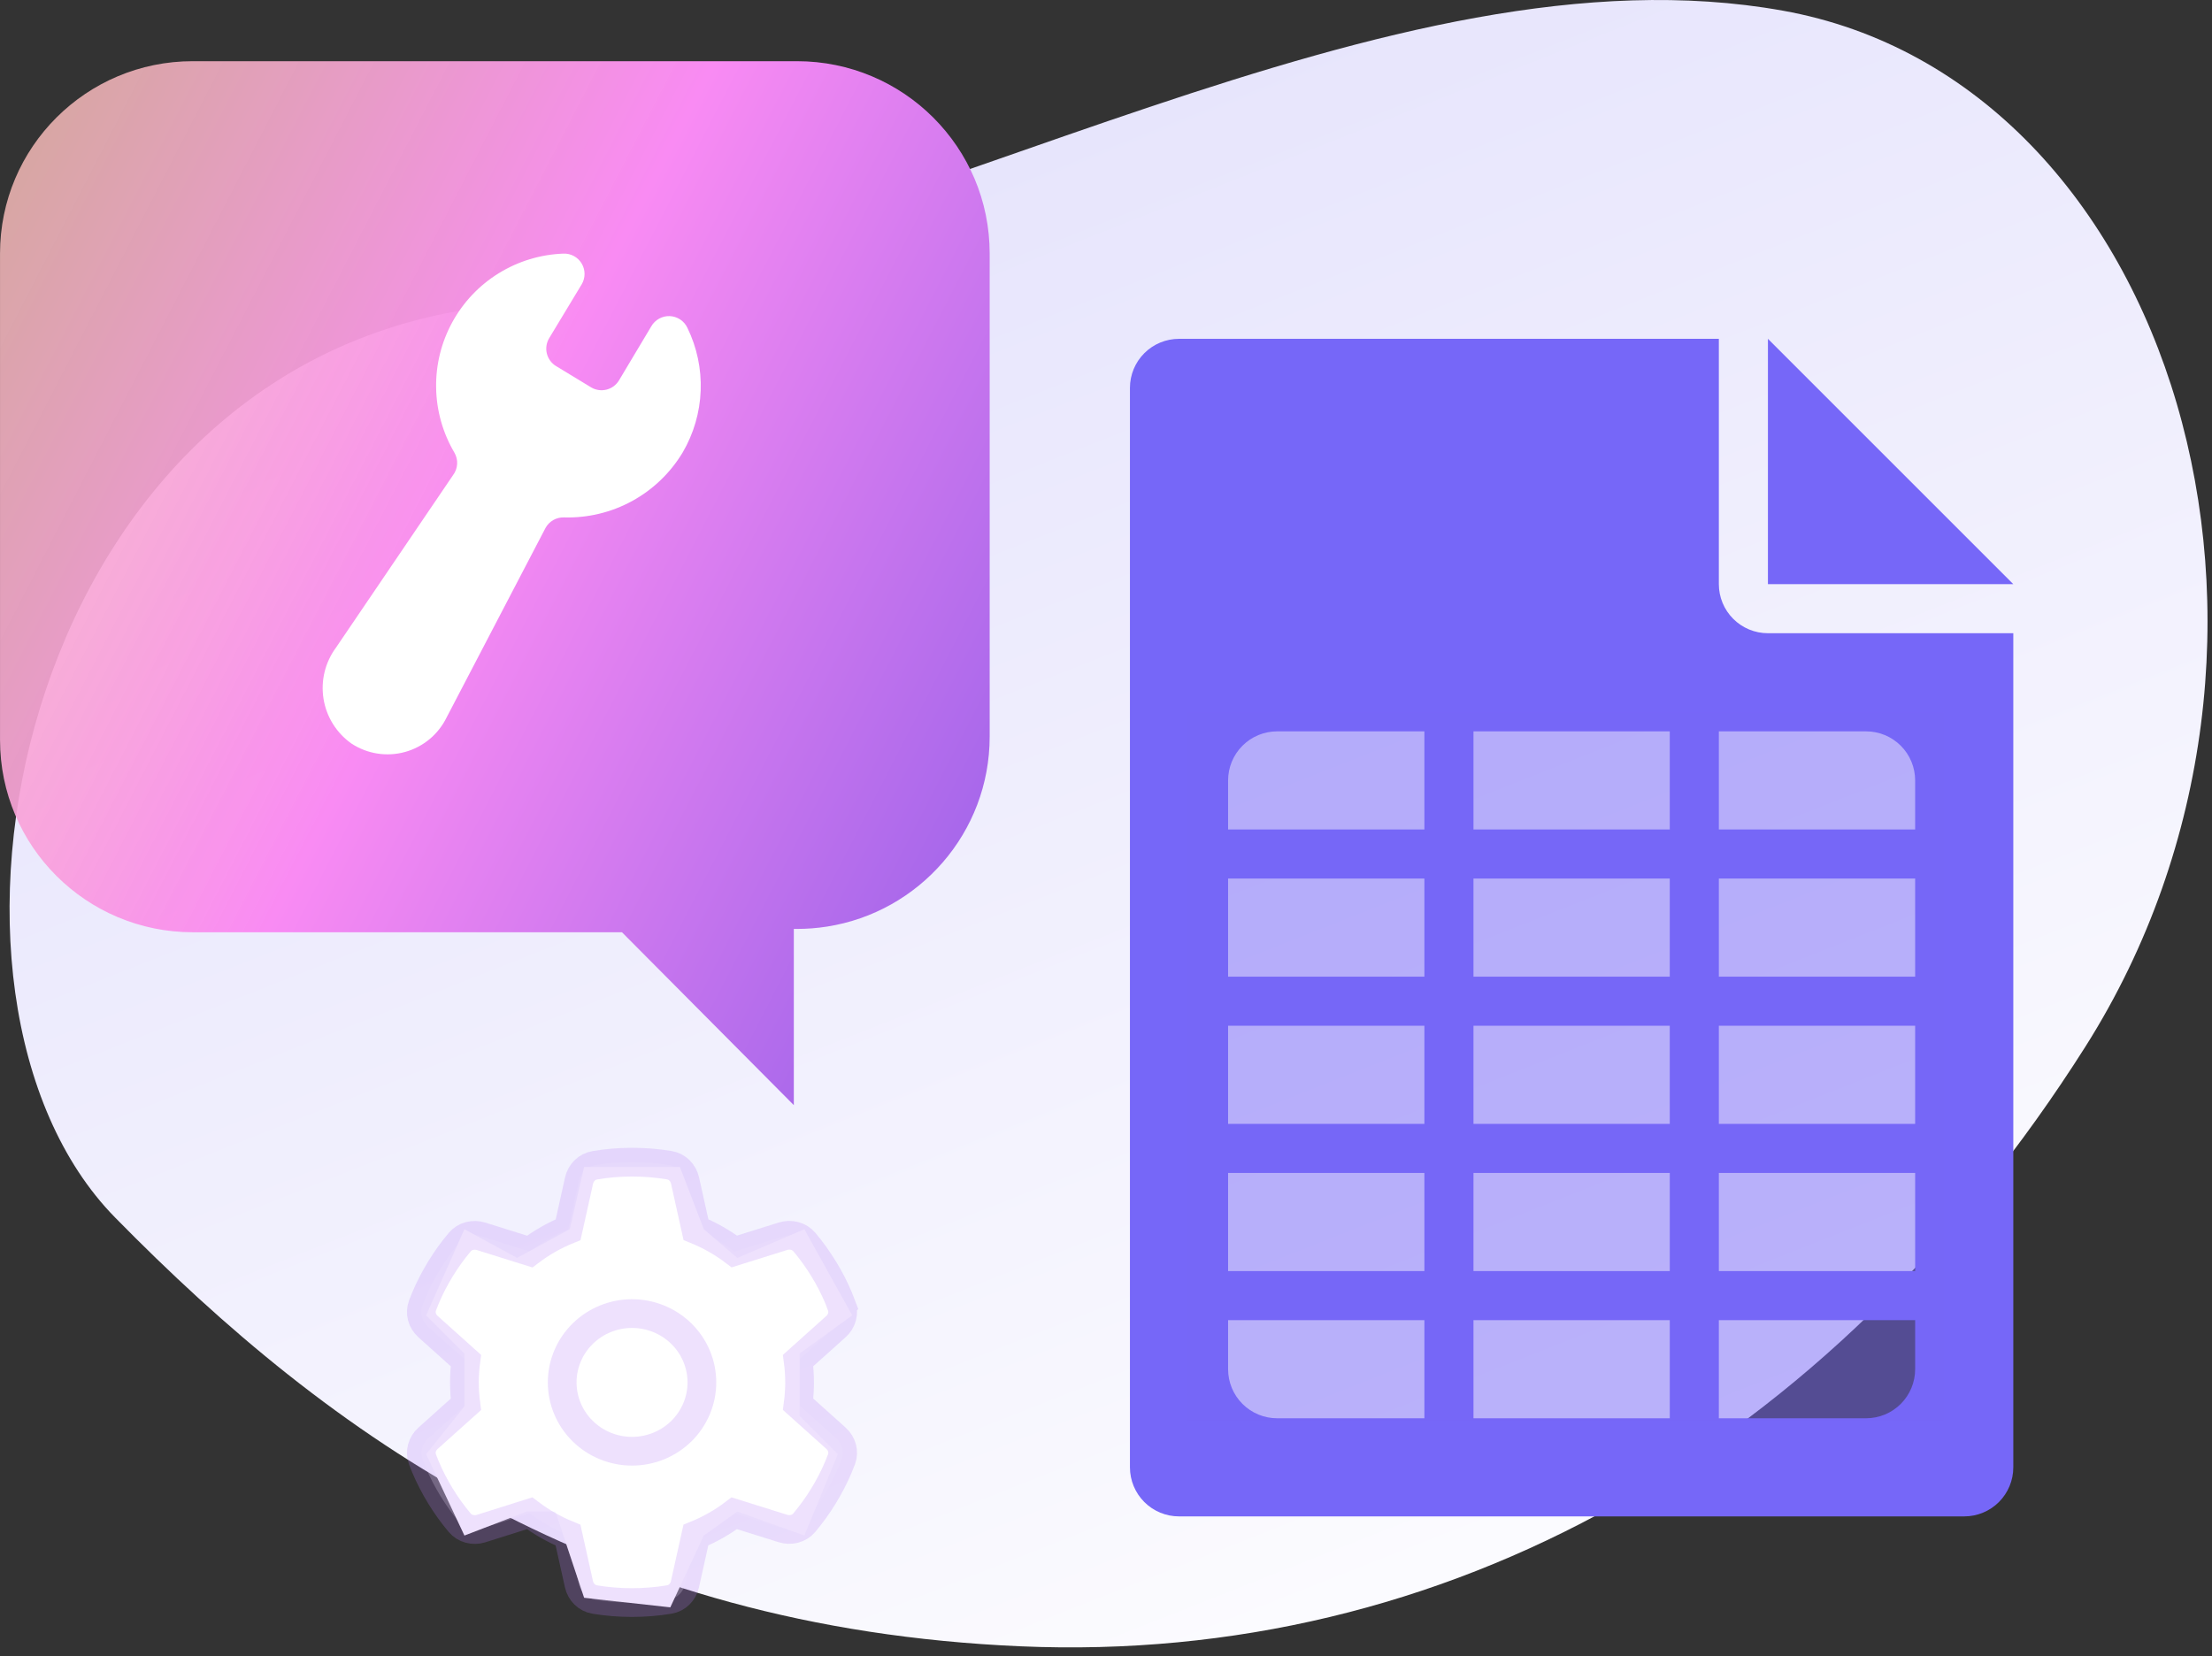
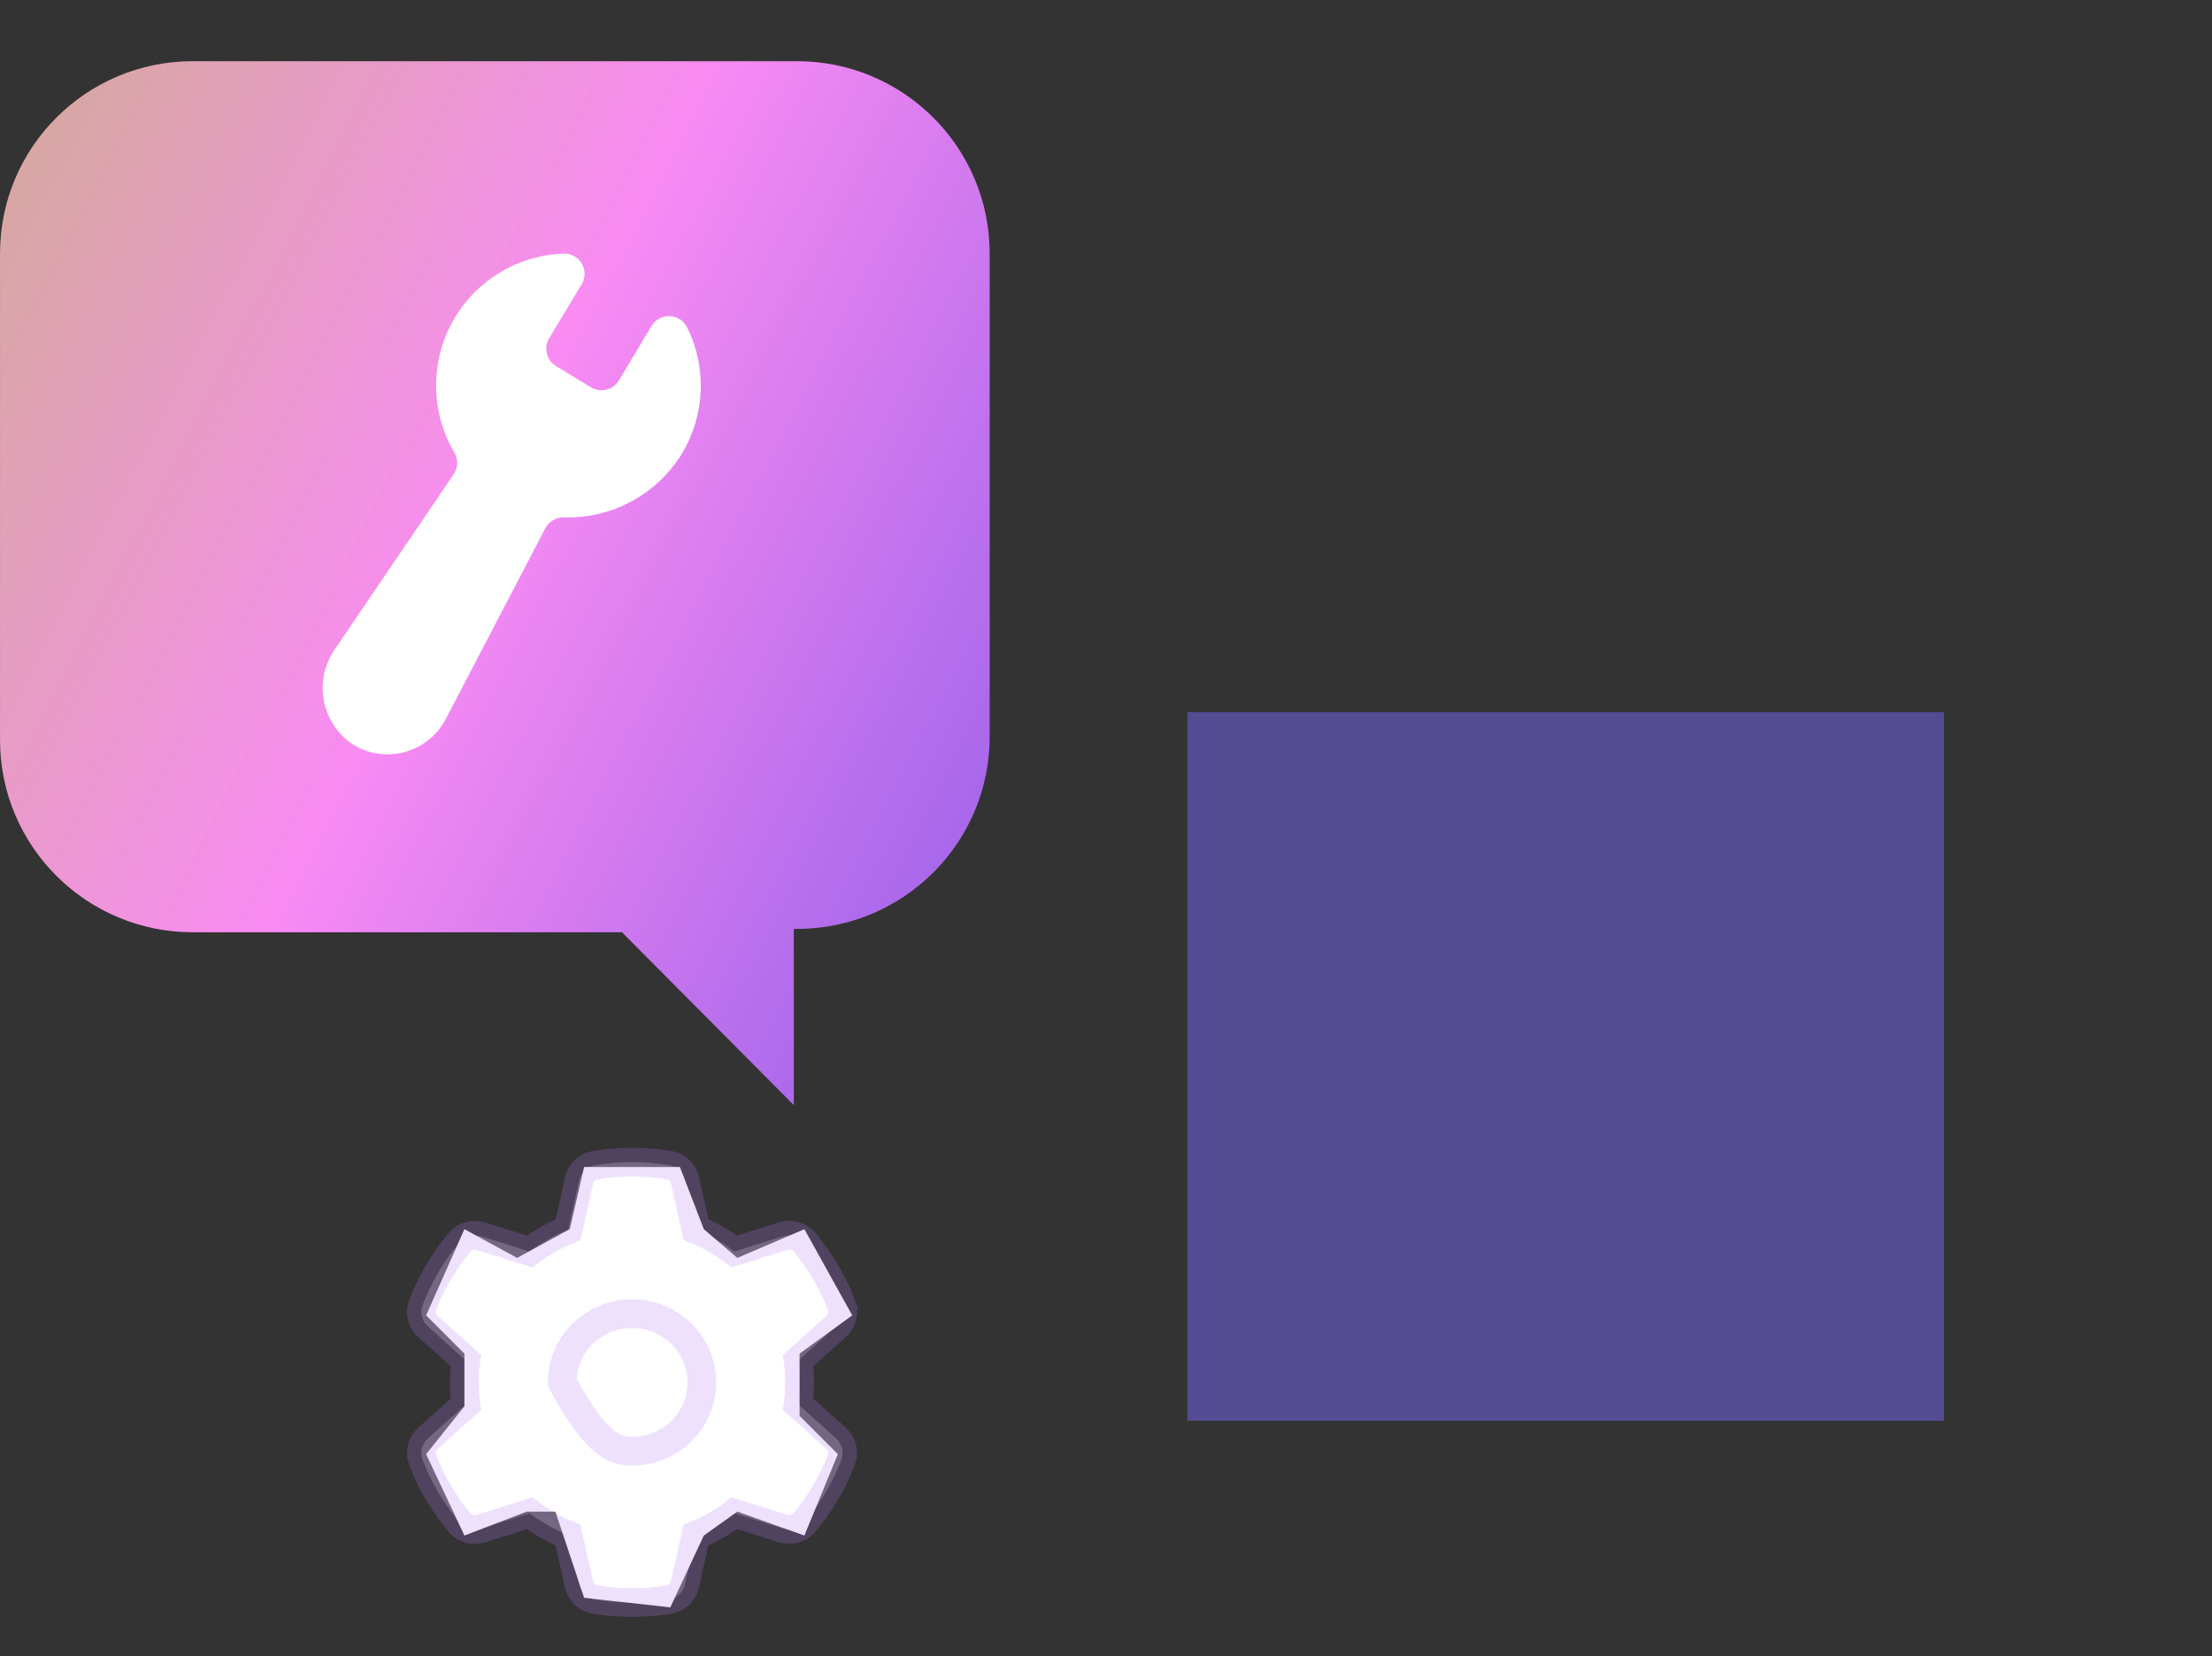
<svg xmlns="http://www.w3.org/2000/svg" width="231" height="173" viewBox="0 0 231 173" fill="none">
  <rect x="0" y="0" width="231" height="173" fill="#333333" stroke="none" />
-   <path fill-rule="evenodd" clip-rule="evenodd" d="M106.6 171.961C150.757 173.869 191.113 151.459 217.778 109.327C244.443 67.195 227.099 8.446 186.165 1.111C145.23 -6.225 96.49 24.902 48.928 32.308C1.367 39.714 -10.506 104.219 12.014 127.167C34.535 150.114 62.444 170.053 106.6 171.961Z" fill="url(#paint0_linear_2002_2116)" />
  <path d="M71 121.891L73.5 128.391L77 131.391L84 128.391L89 137.391L83.5 141.391V147.891L87.5 151.891L84 160.391L77 157.891L73.5 160.391L70 167.891L61 166.891L58 157.891H55L48.5 160.391L44.5 151.891L48.5 146.891V141.391L44.5 137.391L48.5 128.391L54 131.391L59.5 128.391L61 121.891H71Z" fill="white" />
  <path fill-rule="evenodd" clip-rule="evenodd" d="M103.352 37.01V26.478C103.352 15.384 94.34 6.391 83.225 6.391H20.129C9.014 6.391 0.002 15.384 0.002 26.478V77.29C0.002 88.383 9.014 97.376 20.129 97.376H64.952L82.899 115.434V97.028H83.225C84.291 97.028 85.338 96.945 86.359 96.785C95.986 95.283 103.352 86.97 103.352 76.941V48.449" fill="url(#paint1_linear_2002_2116)" />
-   <path d="M184.625 66.141C183.266 66.141 181.962 65.601 181.001 64.639C180.04 63.678 179.5 62.375 179.5 61.016V35.391H123.125C121.766 35.391 120.462 35.931 119.501 36.892C118.54 37.853 118 39.156 118 40.516V153.266C118 154.625 118.54 155.928 119.501 156.89C120.462 157.851 121.766 158.391 123.125 158.391H205.125C206.484 158.391 207.788 157.851 208.749 156.89C209.71 155.928 210.25 154.625 210.25 153.266V66.141H184.625ZM153.875 132.766V122.516H174.375V132.766H153.875ZM174.375 137.891V148.141H153.875V137.891H174.375ZM153.875 117.391V107.141H174.375V117.391H153.875ZM153.875 102.016V91.766H174.375V102.016H153.875ZM153.875 86.641V76.391H174.375V86.641H153.875ZM128.25 81.516C128.25 80.156 128.79 78.853 129.751 77.892C130.712 76.931 132.016 76.391 133.375 76.391H148.75V86.641H128.25V81.516ZM128.25 91.766H148.75V102.016H128.25V91.766ZM128.25 107.141H148.75V117.391H128.25V107.141ZM128.25 122.516H148.75V132.766H128.25V122.516ZM128.25 143.016V137.891H148.75V148.141H133.375C132.016 148.141 130.712 147.601 129.751 146.64C128.79 145.678 128.25 144.375 128.25 143.016ZM200 143.016C200 144.375 199.46 145.678 198.499 146.64C197.538 147.601 196.234 148.141 194.875 148.141H179.5V137.891H200V143.016ZM200 132.766H179.5V122.516H200V132.766ZM200 117.391H179.5V107.141H200V117.391ZM200 102.016H179.5V91.766H200V102.016ZM200 86.641H179.5V76.391H194.875C196.234 76.391 197.538 76.931 198.499 77.892C199.46 78.853 200 80.156 200 81.516V86.641Z" fill="#7667F8" />
  <rect opacity="0.49" x="124" y="74.391" width="79" height="74" fill="#7667F8" />
-   <path d="M184.625 35.391V61.016H210.25L184.625 35.391Z" fill="#7667F8" />
-   <path opacity="0.23" d="M87.878 136.362C88.17 137.143 87.924 138.015 87.294 138.572L83.347 142.113C83.447 142.858 83.501 143.622 83.501 144.395C83.501 145.168 83.447 145.932 83.347 146.678L87.294 150.218C87.924 150.775 88.17 151.647 87.878 152.429C87.477 153.498 86.994 154.522 86.437 155.511L86.009 156.239C85.407 157.227 84.732 158.162 83.994 159.043C83.456 159.69 82.562 159.905 81.76 159.654L76.681 158.063C75.46 158.989 74.11 159.761 72.67 160.346L71.53 165.477C71.348 166.294 70.709 166.941 69.871 167.076C68.612 167.283 67.317 167.391 65.995 167.391C64.673 167.391 63.379 167.283 62.12 167.076C61.282 166.941 60.643 166.294 60.461 165.477L59.321 160.346C57.881 159.761 56.531 158.989 55.309 158.063L50.24 159.663C49.438 159.914 48.544 159.69 48.006 159.051C47.268 158.171 46.593 157.236 45.991 156.248L45.563 155.52C45.006 154.531 44.523 153.507 44.122 152.438C43.83 151.656 44.076 150.784 44.706 150.227L48.654 146.687C48.553 145.932 48.498 145.168 48.498 144.395C48.498 143.622 48.553 142.858 48.654 142.113L44.706 138.572C44.076 138.015 43.83 137.143 44.122 136.362C44.523 135.292 45.006 134.268 45.563 133.279L45.991 132.551C46.593 131.563 47.268 130.628 48.006 129.748C48.544 129.101 49.438 128.885 50.24 129.137L55.319 130.727C56.54 129.802 57.89 129.029 59.33 128.445L60.47 123.314C60.652 122.496 61.291 121.849 62.13 121.714C63.388 121.498 64.683 121.391 66.005 121.391C67.327 121.391 68.621 121.498 69.88 121.705C70.718 121.84 71.357 122.487 71.539 123.305L72.679 128.436C74.119 129.02 75.469 129.793 76.691 130.718L81.769 129.128C82.572 128.876 83.465 129.101 84.003 129.739C84.742 130.619 85.416 131.554 86.018 132.542L86.447 133.27C87.003 134.259 87.486 135.283 87.887 136.353L87.878 136.362ZM66.005 151.584C67.939 151.584 69.794 150.827 71.162 149.478C72.53 148.13 73.299 146.302 73.299 144.395C73.299 142.489 72.53 140.66 71.162 139.312C69.794 137.964 67.939 137.206 66.005 137.206C64.07 137.206 62.215 137.964 60.847 139.312C59.479 140.66 58.71 142.489 58.71 144.395C58.71 146.302 59.479 148.13 60.847 149.478C62.215 150.827 64.07 151.584 66.005 151.584Z" fill="white" stroke="#B37CF5" stroke-width="3" />
+   <path opacity="0.23" d="M87.878 136.362C88.17 137.143 87.924 138.015 87.294 138.572L83.347 142.113C83.447 142.858 83.501 143.622 83.501 144.395C83.501 145.168 83.447 145.932 83.347 146.678L87.294 150.218C87.924 150.775 88.17 151.647 87.878 152.429C87.477 153.498 86.994 154.522 86.437 155.511L86.009 156.239C85.407 157.227 84.732 158.162 83.994 159.043C83.456 159.69 82.562 159.905 81.76 159.654L76.681 158.063C75.46 158.989 74.11 159.761 72.67 160.346L71.53 165.477C71.348 166.294 70.709 166.941 69.871 167.076C68.612 167.283 67.317 167.391 65.995 167.391C64.673 167.391 63.379 167.283 62.12 167.076C61.282 166.941 60.643 166.294 60.461 165.477L59.321 160.346C57.881 159.761 56.531 158.989 55.309 158.063L50.24 159.663C49.438 159.914 48.544 159.69 48.006 159.051C47.268 158.171 46.593 157.236 45.991 156.248L45.563 155.52C45.006 154.531 44.523 153.507 44.122 152.438C43.83 151.656 44.076 150.784 44.706 150.227L48.654 146.687C48.553 145.932 48.498 145.168 48.498 144.395C48.498 143.622 48.553 142.858 48.654 142.113L44.706 138.572C44.076 138.015 43.83 137.143 44.122 136.362C44.523 135.292 45.006 134.268 45.563 133.279L45.991 132.551C46.593 131.563 47.268 130.628 48.006 129.748C48.544 129.101 49.438 128.885 50.24 129.137L55.319 130.727C56.54 129.802 57.89 129.029 59.33 128.445L60.47 123.314C60.652 122.496 61.291 121.849 62.13 121.714C63.388 121.498 64.683 121.391 66.005 121.391C67.327 121.391 68.621 121.498 69.88 121.705C70.718 121.84 71.357 122.487 71.539 123.305L72.679 128.436C74.119 129.02 75.469 129.793 76.691 130.718L81.769 129.128C82.572 128.876 83.465 129.101 84.003 129.739C84.742 130.619 85.416 131.554 86.018 132.542L86.447 133.27C87.003 134.259 87.486 135.283 87.887 136.353L87.878 136.362ZM66.005 151.584C67.939 151.584 69.794 150.827 71.162 149.478C72.53 148.13 73.299 146.302 73.299 144.395C73.299 142.489 72.53 140.66 71.162 139.312C69.794 137.964 67.939 137.206 66.005 137.206C64.07 137.206 62.215 137.964 60.847 139.312C59.479 140.66 58.71 142.489 58.71 144.395C62.215 150.827 64.07 151.584 66.005 151.584Z" fill="white" stroke="#B37CF5" stroke-width="3" />
  <path d="M35.093 67.637L47.304 49.641C47.56 49.306 47.711 48.903 47.738 48.483C47.765 48.063 47.666 47.644 47.454 47.28C46.241 45.222 45.582 42.884 45.544 40.495C45.505 38.106 46.088 35.748 47.235 33.652C48.382 31.556 50.054 29.794 52.087 28.539C54.119 27.284 56.443 26.578 58.831 26.491C59.215 26.475 59.596 26.563 59.934 26.746C60.272 26.93 60.553 27.201 60.749 27.532C60.944 27.863 61.047 28.24 61.045 28.625C61.043 29.009 60.937 29.385 60.738 29.714L57.351 35.322C57.206 35.562 57.11 35.829 57.069 36.106C57.027 36.383 57.041 36.666 57.11 36.938C57.178 37.211 57.3 37.466 57.468 37.691C57.636 37.916 57.846 38.105 58.087 38.248L61.735 40.464C62.218 40.75 62.794 40.834 63.339 40.697C63.883 40.56 64.351 40.213 64.641 39.732L68.017 34.083C68.211 33.747 68.492 33.469 68.832 33.282C69.171 33.094 69.556 33.003 69.944 33.018C70.331 33.034 70.707 33.155 71.031 33.369C71.355 33.583 71.614 33.881 71.78 34.231C72.779 36.275 73.258 38.534 73.173 40.808C73.087 43.081 72.441 45.298 71.291 47.261C70.013 49.392 68.189 51.144 66.009 52.336C63.829 53.528 61.37 54.117 58.886 54.044C58.498 54.033 58.113 54.13 57.775 54.323C57.438 54.517 57.159 54.799 56.971 55.139L46.624 74.968C46.194 75.838 45.585 76.606 44.837 77.224C44.089 77.841 43.218 78.293 42.282 78.549C41.347 78.805 40.368 78.86 39.409 78.71C38.451 78.56 37.535 78.209 36.722 77.68C35.946 77.135 35.285 76.441 34.781 75.638C34.277 74.835 33.939 73.939 33.787 73.002C33.636 72.066 33.673 71.109 33.897 70.188C34.121 69.266 34.528 68.399 35.093 67.637Z" fill="white" />
  <defs>
    <linearGradient id="paint0_linear_2002_2116" x1="89.123" y1="-75.937" x2="189.774" y2="178.812" gradientUnits="userSpaceOnUse">
      <stop stop-color="#DBD8FB" />
      <stop offset="1" stop-color="white" />
    </linearGradient>
    <linearGradient id="paint1_linear_2002_2116" x1="-57.5" y1="-49.609" x2="254.134" y2="111.133" gradientUnits="userSpaceOnUse">
      <stop offset="0.143" stop-color="#F9DA9B" stop-opacity="0.74" />
      <stop offset="0.408" stop-color="#F98BF3" />
      <stop offset="0.762" stop-color="#5242E2" />
    </linearGradient>
  </defs>
</svg>